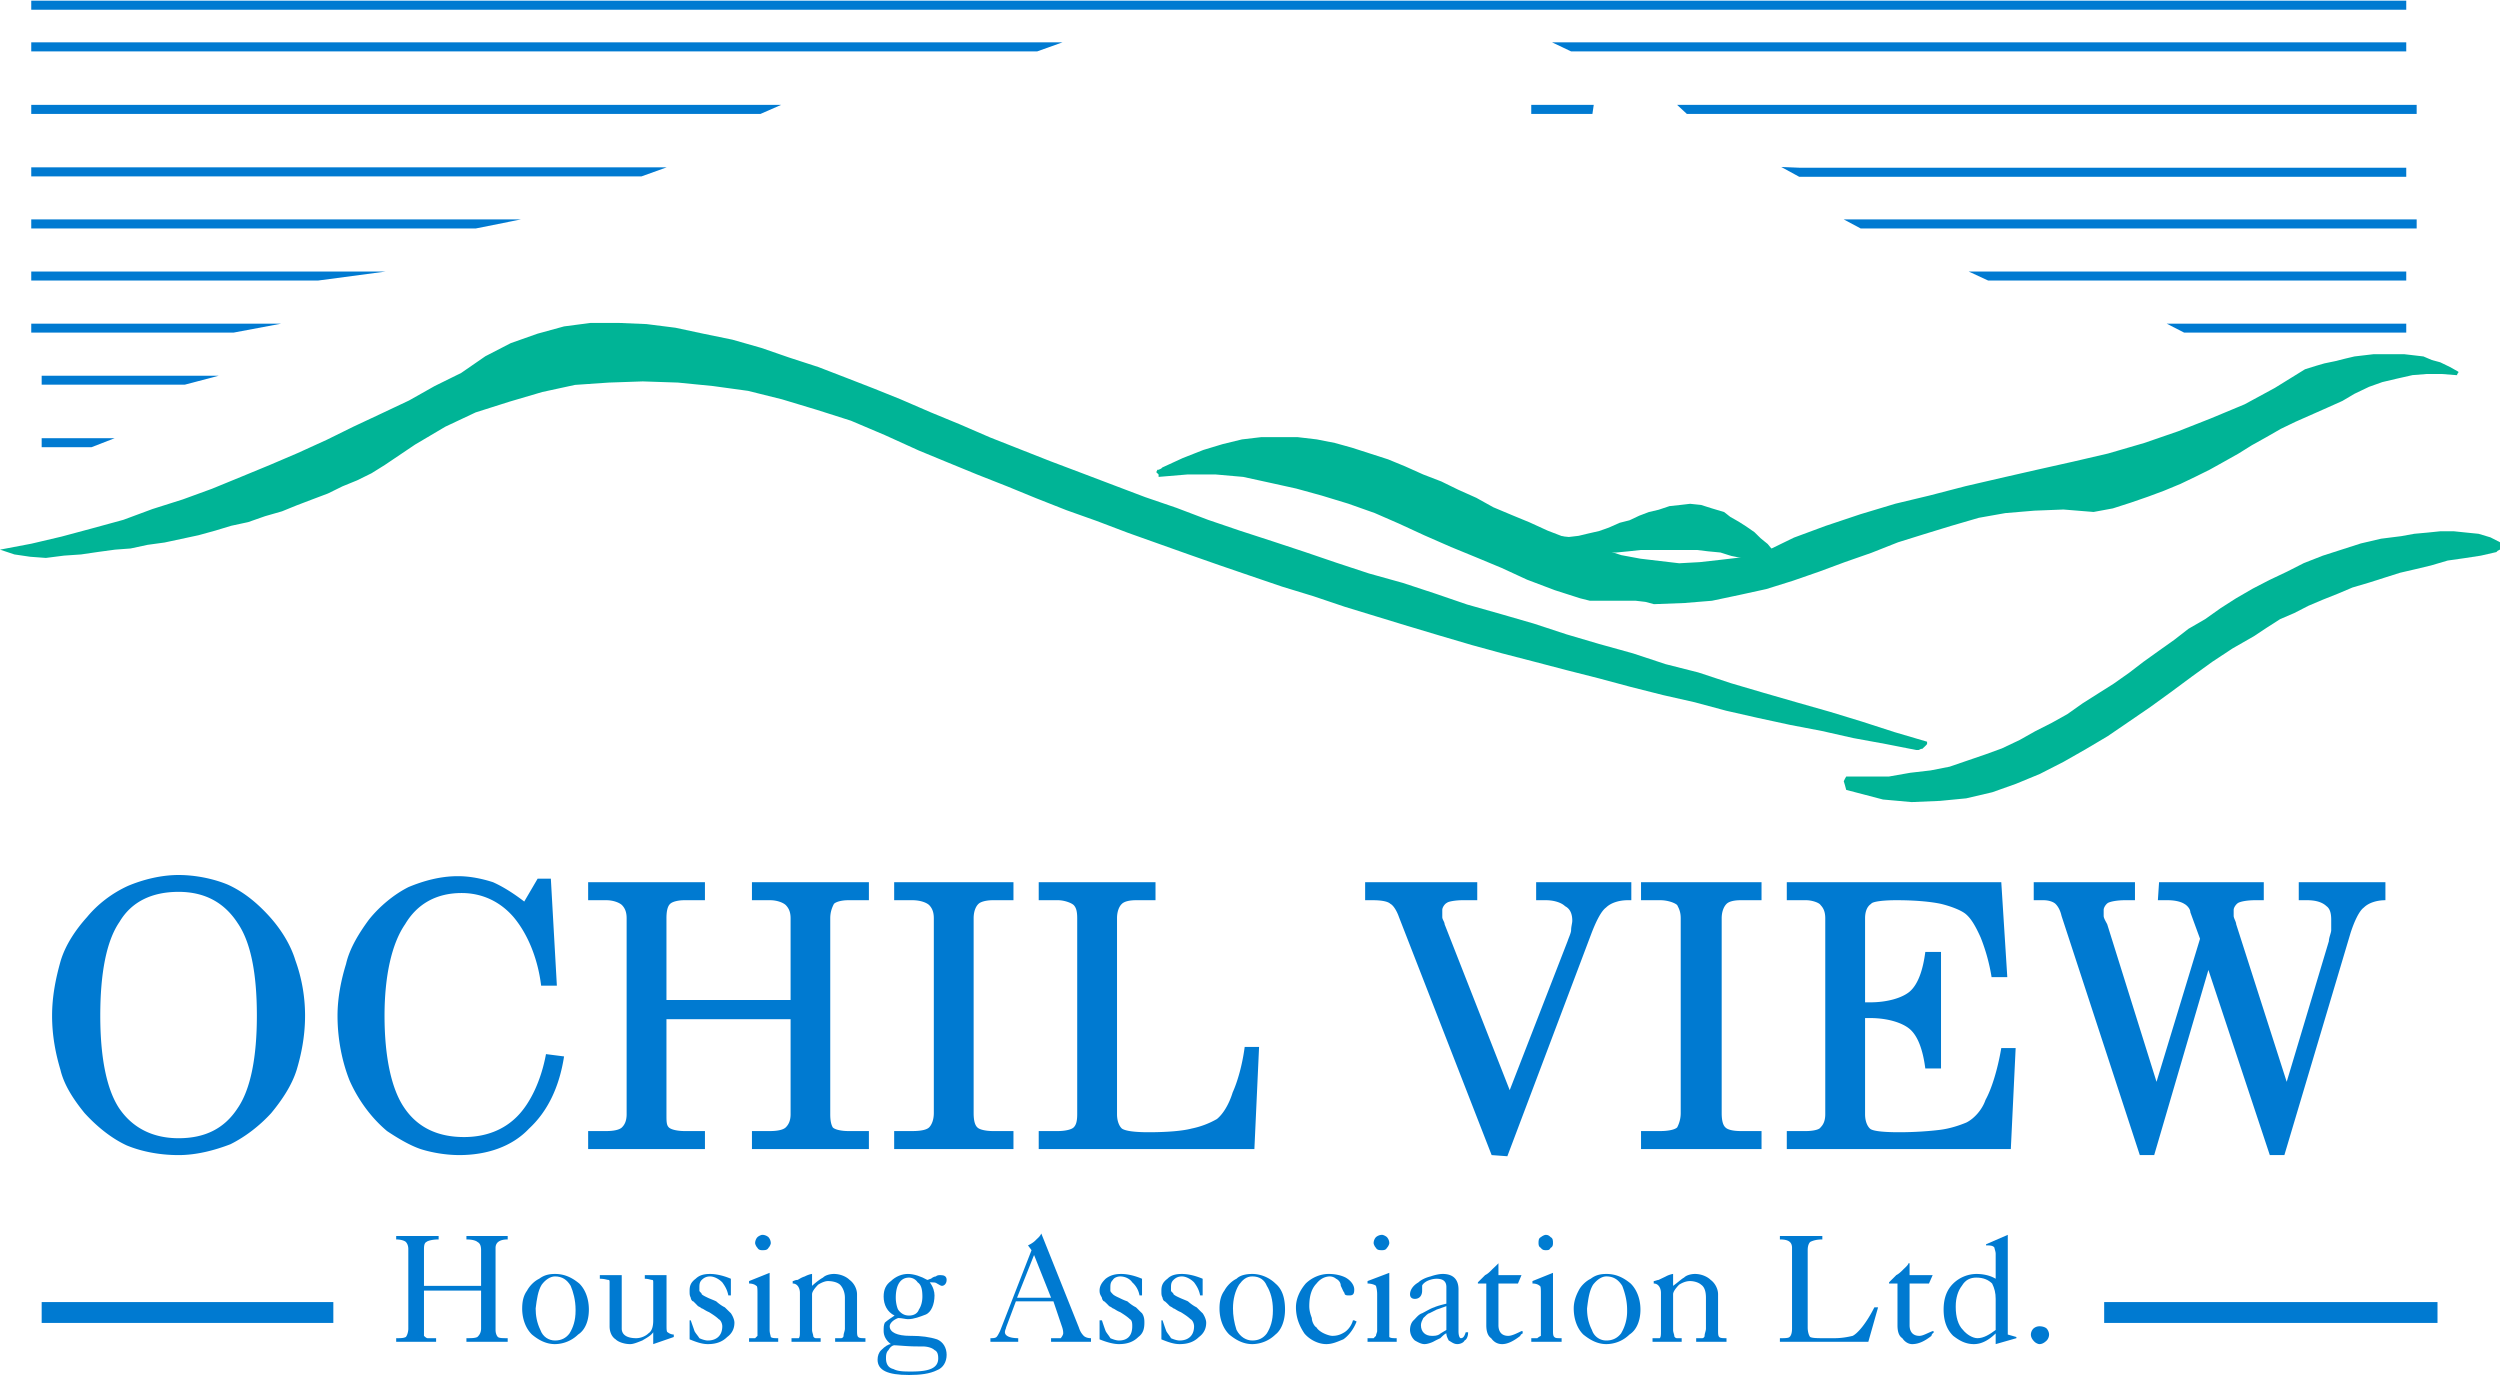
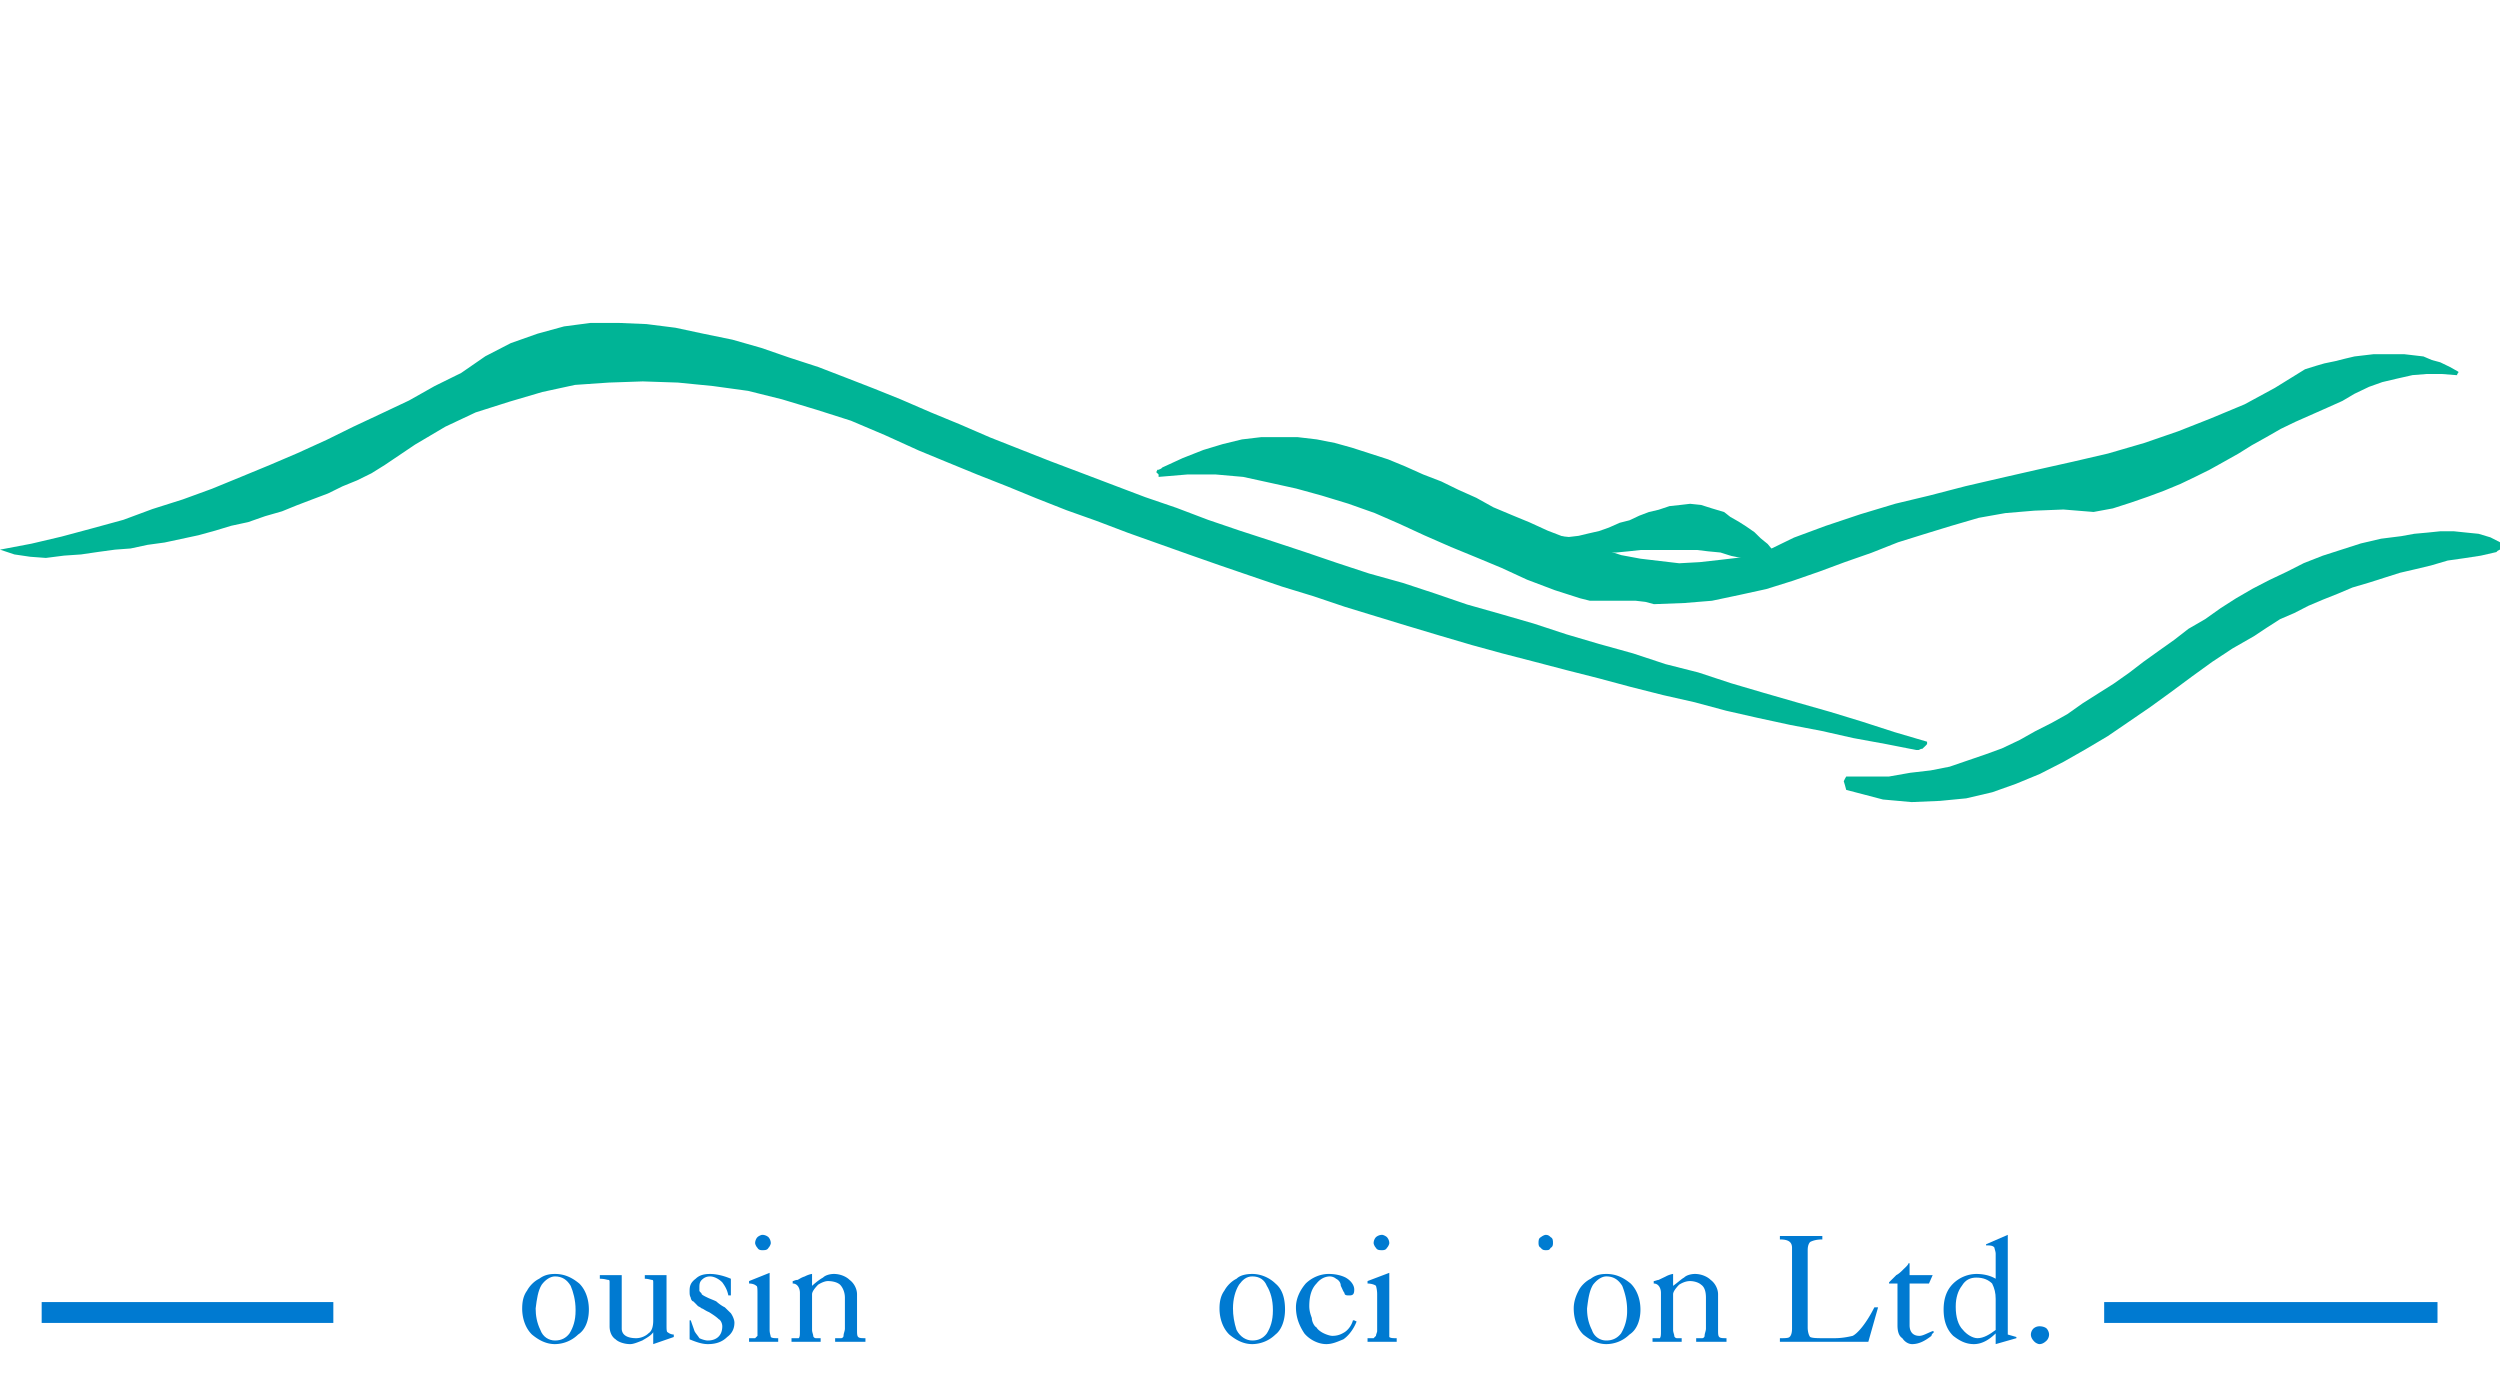
<svg xmlns="http://www.w3.org/2000/svg" width="240" height="132" viewBox="0 0 240 132" fill="none">
  <rect x="0" y="0" width="240" height="132" fill="#333333" stroke="none" />
  <g clip-path="url(#a)">
    <path fill="#fff" d="M0 0h240v132H0z" />
    <path fill-rule="evenodd" clip-rule="evenodd" d="M202 127h32v-2h-32v2zM4 127h28v-2H4v2z" fill="#007AD1" />
    <path fill-rule="evenodd" clip-rule="evenodd" d="m180.77 76.754 2.744.246 2.726-.115 2.52-.244 2.504-.586 2.282-.813 2.281-.943 2.282-1.167 2.061-1.173 2.169-1.286 2.047-1.398 2.062-1.413 1.932-1.4 2.062-1.527 1.932-1.398 1.949-1.285 2.046-1.17 1.251-.83 1.269-.813 1.361-.585 1.364-.7 1.38-.585 1.472-.587 1.379-.584 1.603-.473 1.474-.47 1.488-.471 1.474-.342 1.49-.357 1.602-.472 1.601-.228 1.585-.243L239.65 53l.112-.114.238-.13v-.7l-.919-.47-1.143-.342-1.141-.114-1.251-.13h-1.253l-1.267.13-1.253.114-1.251.227-1.935.244-1.949.456-1.821.585-1.823.586-1.824.715-1.599.813-1.714.813-1.599.828-1.601.928-1.474.943-1.491 1.057-1.601.927-1.361 1.057-1.49 1.057-1.476 1.057-1.378 1.057-1.473 1.038-1.493.944-1.488.943-1.474 1.042-1.488.83-1.601.812-1.474.83-1.712.813-1.602.583-1.713.587-1.709.586-1.822.357-1.951.226-2.047.36h-4.103l-.127.227-.109.226.109.36.127.47 3.534.926" fill="#00B496" />
    <path fill-rule="evenodd" clip-rule="evenodd" d="M183.952 72h.241l.226-.108h.115l.242-.224.113-.112.111-.127v-.225l-3.131-.922-3.146-1.017-3.02-.923-3.244-.923-3.146-.907-3.134-.922-3.146-1.036-3.131-.794-3.13-1.034-3.263-.907-3.13-.923-3.146-1.034-3.134-.907-3.259-.923-3.016-1.034-3.135-1.034-3.259-.909-3.131-1.032-3.036-1.035-3.128-1.034-3.133-1.018-3.034-1.034-3.018-1.146-3.018-1.034-3.019-1.145-3.018-1.146-3.034-1.146-2.906-1.145-2.905-1.146-2.905-1.258-2.776-1.144-2.906-1.257-2.566-1.034-2.663-1.035-2.68-1.034-2.791-.907-2.664-.922-2.792-.796-2.792-.573-2.68-.573-2.776-.35L59.38 31H56.7l-2.55.334-2.55.7-2.566.907-2.437 1.257-2.324 1.605-2.55 1.259-2.454 1.384-2.663 1.257-2.68 1.257-2.55 1.257-2.792 1.273-2.679 1.145-2.776 1.146-2.792 1.145-2.793 1.019-2.905.921-2.792 1.036-2.905.795-3.019.812-2.905.684L0 52.766l1.388.461 1.517.223 1.501.111 1.743-.222 1.63-.112 1.63-.239 1.631-.222 1.501-.112 1.63-.35 1.63-.223 1.63-.35 1.63-.35 1.615-.445 1.517-.461 1.63-.352 1.63-.571 1.614-.463 1.404-.571 1.502-.573 1.517-.573 1.388-.684 1.404-.573 1.388-.684 1.275-.796 2.905-1.957 2.906-1.718 2.905-1.368 3.26-1.035 3.131-.922 3.148-.684 3.244-.223 3.26-.112 3.374.112 3.373.334 3.357.461 3.26.812 3.374 1.018 3.244 1.034 3.26 1.383 3.26 1.481 2.777 1.146 2.792 1.145 2.905 1.146 2.793 1.145 2.905 1.146 2.905 1.034 3.018 1.146 5.811 2.068 2.905 1.018 3.018 1.035 3.035 1.034 3.016.923 3.02 1.018 3.017.923 3.02.922 3.032.907 3.135.923 2.903.796 3.13.811 3.036.796 3.13.795 3.02.812 3.147.795 3.02.684 3.016.812 3.019.684 3.149.682 3.016.577 3.02.682 3.13.573 2.906.571M158.771 58l2.901-.11 2.673-.217 2.656-.561 2.561-.561 2.545-.795 2.561-.889 2.433-.903 2.545-.889 2.561-1.013 2.545-.794 2.545-.78 2.672-.779 2.544-.452 2.787-.234 2.788-.11 2.896.235 1.853-.343 1.74-.56 1.627-.563 1.515-.562 1.611-.668 1.399-.67 1.386-.686 1.402-.78 1.384-.778 1.274-.795 1.4-.78 1.385-.794 1.386-.67 3.027-1.34 1.496-.67 1.161-.686 1.403-.67 1.271-.453 1.385-.327 1.516-.343 1.383-.109h1.401l1.387.11h.113v-.11l.111-.109v-.109l-.805-.452-.934-.452-.806-.218-.805-.343-.936-.11-.931-.108h-2.899l-.92.108-.934.11-.918.217-.934.235-1.045.217-.806.235-1.046.327-2.901 1.793-2.901 1.574-3.252 1.355-3.124 1.232-3.252 1.122-3.479 1.013-3.35.779-3.481.78-3.479.794-3.366.78-3.479.903-3.252.78-3.366 1.012-3.35 1.122-3.029 1.122-3.011 1.465-2.079.437-1.979.232-1.965.22-1.983.109-1.854-.218-1.849-.219-1.854-.343-1.739-.56-1.74-.452-1.852-.67-1.739-.67-1.74-.796-1.626-.67-1.853-.779-1.626-.904-1.74-.779-1.627-.795-1.739-.67-1.74-.78-1.626-.67-3.479-1.121-1.627-.452-1.739-.343-1.853-.218h-3.479l-1.852.218-1.852.452-1.852.56-1.981.78-1.965.904-.113.109-.242.11h-.112l-.113.233.113.109.112.11v.233l2.787-.234h2.673l2.658.234 2.561.56 2.543.562 2.432.67 2.561.78 2.545.903 2.321 1.013 2.432 1.122 2.561 1.122 2.432.998 2.432 1.013 2.43 1.122 2.675 1.013 2.431.779.934.234h4.398l.935.109.805.218" fill="#00B496" />
    <path fill-rule="evenodd" clip-rule="evenodd" d="M168.543 54.07h.467l.584-.127.582-.11.338-.333-.338-.698-.471-.57-.695-.57-.581-.572-.824-.572-.696-.442-.808-.46-.584-.46-1.162-.348-1.051-.333-1.053-.11-.938.11-1.036.111-1.048.35-.938.22-.923.35-.938.442-.938.238-1.037.46-.937.332-1.051.24-.919.221-.938.111-1.052-.11-.227.11h-.115l-.129.238-.225.222.225.46.471.332.582.238.583.222h1.163l1.164-.111 1.053-.111h1.048l1.166-.111 1.165-.127h5.464l1.051.127 1.166.111 1.048.333 1.166.238 1.166.46" fill="#00B496" />
    <path fill-rule="evenodd" clip-rule="evenodd" d="M195.787 127.323c.338 0 .582.111.696.222.113.128.228.35.228.57a.856.856 0 0 1-.228.573c-.243.239-.468.347-.696.347-.129 0-.355-.108-.47-.221-.24-.237-.353-.461-.353-.699a.85.85 0 0 1 .243-.57.872.872 0 0 1 .58-.222zM191.585 120.367c0-.238-.113-.461-.113-.572-.115-.237-.471-.237-.809-.237v-.11l2.084-.904v9.571l.827.238v.113l-1.989.569v-1.027c-.584.569-1.279 1.027-2.088 1.027-.824 0-1.405-.347-1.987-.793-.584-.569-.922-1.377-.922-2.52 0-1.139.338-1.932.922-2.504a3.242 3.242 0 0 1 2.214-.919c.582 0 1.277.111 1.861.461v-2.393z" fill="#007AD1" />
    <path fill-rule="evenodd" clip-rule="evenodd" d="M191.585 127.673v-2.981c0-.571-.113-1.013-.341-1.474-.355-.347-.825-.569-1.52-.569-.581 0-1.051.222-1.389.793-.358.458-.584 1.141-.584 1.949v.111c0 .902.226 1.713.694 2.171.357.442.939.793 1.393.793.581 0 1.163-.351 1.747-.793z" fill="#fff" />
    <path fill-rule="evenodd" clip-rule="evenodd" d="M182.158 123.218h-.809v-.111c.223-.236.468-.458.694-.697.228-.111.469-.331.695-.569.244-.224.471-.442.471-.569h.111v1.138h2.217l-.357.808h-1.86v3.997c0 .68.356 1.027.938 1.027.341 0 .697-.234 1.279-.458 0 0 .113 0 .113.111l-.113.113s-.115.107-.115.234c-.58.446-1.164.793-1.859.793-.354 0-.712-.221-.938-.569-.354-.224-.467-.682-.467-1.251v-3.997zM172.035 119.795c0-.571-.357-.809-1.165-.809v-.331h4.074v.331c-.582 0-.938.127-1.162.238-.113.113-.243.334-.243.794v7.416c0 .461.13.808.243.919.224.113.695.113 1.389.113h.939c.694 0 1.276-.113 1.747-.224.467-.234 1.275-1.139 2.084-2.74h.356l-.938 3.312h-8.489v-.348c.47 0 .808 0 .923-.113.129-.111.242-.345.242-.808v-7.75zM159.452 124.121c0-.442-.223-.903-.694-.903v-.234c.113 0 .356-.113.471-.113.223-.111.467-.222.693-.334.225-.127.583-.238.696-.238v1.143c.467-.335.824-.682 1.052-.793.225-.239.696-.35 1.051-.35.583 0 1.163.238 1.504.572.468.347.71.919.71 1.377v3.425c0 .335 0 .569.115.68.113.113.338.113.694.113v.348h-2.911v-.348h.584c.113 0 .225-.113.225-.224 0-.234.129-.458.129-.697v-2.962c0-.572-.129-1.031-.467-1.254-.245-.222-.696-.345-1.053-.345-.356 0-.694.123-1.053.345-.338.35-.58.682-.58.919v3.425c0 .222.113.442.113.569 0 .111.129.224.244.224h.467v.348h-2.799v-.348h.696c.113-.113.113-.351.113-.682v-3.663zM151.078 125.611c0-.681.226-1.25.47-1.711.223-.458.694-.916 1.161-1.14.456-.35.923-.461 1.504-.461.938 0 1.636.35 2.33.919.582.572.94 1.474.94 2.504 0 1.032-.358 1.951-1.053 2.393a3.195 3.195 0 0 1-2.217.92c-.809 0-1.504-.347-2.214-.92-.58-.57-.921-1.474-.921-2.504z" fill="#007AD1" />
    <path fill-rule="evenodd" clip-rule="evenodd" d="M156.203 125.722c0-.903-.244-1.712-.468-2.281-.356-.57-.823-.905-1.522-.905-.467 0-.918.335-1.276.793-.357.571-.47 1.363-.58 2.282 0 .683.11 1.365.467 2.062a1.44 1.44 0 0 0 1.389 1.015c.584 0 1.051-.222 1.408-.68a4.111 4.111 0 0 0 .582-2.175v-.111z" fill="#fff" />
    <path fill-rule="evenodd" clip-rule="evenodd" d="M148.392 118.544c.244 0 .357.111.47.222.225.109.225.347.225.571 0 .111 0 .35-.225.458-.113.223-.226.223-.47.223-.113 0-.338 0-.468-.223-.226-.108-.226-.347-.226-.458 0-.224 0-.462.226-.571.13-.111.355-.222.468-.222z" fill="#007CD1" />
-     <path fill-rule="evenodd" clip-rule="evenodd" d="M147.924 124.248c0-.458 0-.806-.113-.806-.113-.113-.341-.224-.695-.224v-.235l1.971-.792v5.482c0 .335 0 .569.129.68.115.113.228.113.699.113v.348h-2.912v-.348h.58c.115-.113.341-.224.341-.224v-3.994zM142.685 123.218h-.808v-.111c.228-.236.467-.458.695-.697.243-.111.471-.331.696-.569.242-.224.47-.442.583-.569v1.138h2.214l-.341.808h-1.873v3.997c0 .68.354 1.027.935 1.027.357 0 .808-.234 1.279-.458.113 0 .113 0 .113.111v.113s-.226.107-.226.234c-.582.446-1.166.793-1.747.793-.467 0-.808-.221-1.052-.569-.338-.224-.468-.682-.468-1.251v-3.997zM138.852 125.041v-1.489c0-.568-.355-.792-.938-.792-.338 0-.696.111-.919.224-.244.123-.47.345-.47.458v.458c0 .461-.244.792-.696.792-.242 0-.467-.109-.467-.444 0-.348.225-.806.809-1.141.239-.236.695-.458 1.162-.57.356-.127.823-.238 1.164-.238 1.053 0 1.52.572 1.52 1.491v3.994c0 .458.114.682.227.682.244 0 .354-.224.467-.571h.228c0 .347-.113.682-.341.793-.11.239-.467.347-.695.347-.353 0-.581-.221-.823-.347-.115-.222-.228-.446-.228-.68-.11 0-.355.234-.581.458a9.79 9.79 0 0 0-.695.348c-.243.113-.581.221-.825.221-.341 0-.694-.221-.922-.347a1.388 1.388 0 0 1-.467-1.015c0-.35.11-.697.338-.919.243-.223.471-.571.825-.682.47-.239.808-.461 1.164-.57.225-.111.695-.238 1.163-.349v-.112z" fill="#007AD1" />
    <path fill-rule="evenodd" clip-rule="evenodd" d="M138.852 125.391c-.355.111-.581.22-.938.331-.225.111-.468.239-.696.35-.113 0-.352.222-.58.458-.113.224-.228.446-.228.685 0 .68.456 1.027 1.036 1.027.243 0 .468 0 .71-.127.115-.107.341-.22.696-.442v-2.282z" fill="#fff" />
    <path fill-rule="evenodd" clip-rule="evenodd" d="M132.678 118.544c.11 0 .352.111.467.222a.876.876 0 0 1 .227.571c0 .111-.114.35-.227.458-.115.223-.357.223-.467.223-.228 0-.471 0-.585-.223-.114-.108-.224-.347-.224-.458a.87.87 0 0 1 .224-.571.926.926 0 0 1 .585-.222zM132.207 124.248a2.86 2.86 0 0 0-.114-.806c-.114-.113-.468-.224-.809-.224v-.235l2.088-.792v6.162c.129.113.354.113.711.113v.348h-2.799v-.348h.585c.11-.113.224-.224.224-.224 0-.127.114-.347.114-.458v-3.536zM130.008 126.754l.225.111c-.354.919-.935 1.488-1.276 1.712-.58.237-1.051.458-1.633.458-.808 0-1.633-.458-2.104-1.027-.451-.685-.808-1.477-.808-2.506 0-.81.357-1.602.938-2.284.585-.569 1.394-.919 2.202-.919.581 0 1.163.111 1.633.35.581.335.823.793.823 1.141 0 .458-.129.571-.47.571-.24 0-.468 0-.468-.24-.113-.11-.226-.442-.355-.679 0-.335-.225-.571-.453-.682a.958.958 0 0 0-.581-.223c-.47 0-.937.223-1.295.681-.451.461-.695 1.143-.695 2.173 0 .442.115.792.244 1.14 0 .334.225.792.451.903.13.239.468.461.712.574.226.107.583.234.808.234.471 0 .809-.127 1.164-.347.355-.222.696-.68.809-1.141h.129zM117.072 125.611c0-.681.13-1.25.469-1.711.243-.458.696-.916 1.165-1.14.355-.35.937-.461 1.52-.461.808 0 1.633.35 2.215.919.695.572.921 1.474.921 2.504 0 1.032-.339 1.951-.921 2.393a3.229 3.229 0 0 1-2.215.92c-.825 0-1.52-.347-2.216-.92-.582-.57-.938-1.474-.938-2.504z" fill="#007AD1" />
    <path fill-rule="evenodd" clip-rule="evenodd" d="M122.198 125.722c0-.903-.226-1.712-.582-2.281-.226-.57-.695-.905-1.39-.905-.583 0-.938.335-1.278.793-.356.571-.582 1.363-.582 2.282 0 .683.113 1.365.34 2.062.355.68.937 1.015 1.52 1.015.582 0 1.051-.222 1.39-.68.356-.574.582-1.254.582-2.175v-.111z" fill="#fff" />
-     <path fill-rule="evenodd" clip-rule="evenodd" d="M111.494 126.754h.113c.113.349.226.68.356 1.03.113.224.339.458.452.682.243.111.583.222.825.222.809 0 1.391-.446 1.391-1.365 0-.22-.113-.569-.34-.682-.242-.237-.582-.458-.938-.679-.355-.129-.582-.351-.695-.351 0 0-.113-.109-.356-.22a6.184 6.184 0 0 0-.469-.461c-.113 0-.226-.238-.226-.347-.113-.222-.113-.335-.113-.683 0-.458.113-.793.582-1.14.339-.35.808-.461 1.39-.461.469 0 1.165.111 1.989.461v1.601h-.242c-.113-.571-.34-.919-.582-1.254-.34-.347-.809-.57-1.165-.57-.339 0-.582.112-.808.334-.243.236-.243.458-.243.808v.221c0 .111.243.221.243.348.113.113.34.224.582.335.226.109.582.236.809.347.242.223.582.461.824.572.227.22.453.46.582.57.227.332.34.682.34.904 0 .569-.226 1.032-.695 1.377-.469.461-1.051.682-1.86.682-.582 0-1.164-.221-1.746-.458v-1.823zM105.559 126.754h.227c.113.349.226.68.356 1.03.113.224.339.458.452.682.243.111.582.222.825.222.808 0 1.277-.446 1.277-1.365 0-.22 0-.569-.226-.682-.243-.237-.582-.458-.938-.679-.356-.129-.582-.351-.695-.351 0 0-.113-.109-.356-.22a6.184 6.184 0 0 0-.469-.461c-.113 0-.226-.238-.226-.347-.113-.222-.227-.335-.227-.683 0-.458.227-.793.583-1.14.452-.35.921-.461 1.503-.461.469 0 1.165.111 1.989.461v1.601h-.242a2.154 2.154 0 0 0-.696-1.254c-.226-.347-.695-.57-1.164-.57-.226 0-.582.112-.695.334-.243.236-.243.458-.243.808v.221c0 .111.13.221.243.348.113.113.339.224.582.335.226.109.469.236.808.347.243.223.583.461.825.572.227.22.453.46.582.57.227.332.227.682.227.904 0 .569-.114 1.032-.582 1.377-.469.461-1.052.682-1.86.682-.582 0-1.277-.221-1.86-.458v-1.823zM99.027 120.018l-.34-.46c.47-.221.695-.445.809-.572.242-.22.355-.331.469-.569l3.605 9.017c.114.35.243.574.469.808.114.111.356.224.696.224v.348h-3.833v-.348h.922c.113-.113.243-.351.243-.458 0-.113 0-.335-.13-.685l-.808-2.393h-3.606l-.938 2.504c0 .111-.113.239-.113.461 0 .347.469.571 1.277.571v.348h-2.668v-.348c.227 0 .453 0 .582-.113.114-.111.227-.345.34-.569l3.024-7.766z" fill="#007AD1" />
    <path fill-rule="evenodd" clip-rule="evenodd" d="m99.27 120.478-1.634 4.105h3.267l-1.634-4.105z" fill="#fff" />
-     <path fill-rule="evenodd" clip-rule="evenodd" d="M85.88 126.294c-.695-.332-1.05-1.03-1.05-1.822 0-.682.226-1.143.695-1.488.469-.447 1.051-.685 1.633-.685.582 0 1.278.238 1.86.572.113 0 .242-.111.355-.111.114-.111.34-.223.47-.223.112-.127.339-.127.452-.127.356 0 .582.127.582.461 0 .347-.226.571-.453.571-.129 0-.242-.113-.469-.224-.113-.111-.355-.111-.468-.111h-.227c.34.445.453.904.453 1.254 0 .903-.34 1.601-.808 1.822-.583.221-1.165.458-1.747.458-.226 0-.582-.11-.938-.11-.582.223-.808.572-.808.792 0 .572.695.919 1.972.919h.13c.922 0 1.746.111 2.442.335.582.237.921.808.921 1.488 0 .681-.34 1.254-.921 1.474-.696.35-1.634.461-2.685.461-2.086 0-3.023-.461-3.023-1.474 0-.349.113-.699.355-.919.34-.349.696-.572.922-.572-.469-.347-.695-.793-.695-1.251 0-.35 0-.569.113-.808.242-.222.582-.445.938-.682z" fill="#007AD1" />
    <path fill-rule="evenodd" clip-rule="evenodd" d="M85.88 129.146c-.242 0-.468.239-.581.461-.243.22-.243.57-.243.792 0 .571.243.919.712 1.029.452.238 1.034.238 1.746.238 1.746 0 2.555-.348 2.555-1.267 0-.445-.114-.68-.356-.792-.226-.222-.695-.349-1.164-.349h-.453c-1.051 0-1.876-.112-2.329-.112h.114zM88.549 124.472c0-.682-.114-1.143-.453-1.365a1.02 1.02 0 0 0-.825-.458c-.808 0-1.277.68-1.277 1.934 0 .458.113.919.226 1.139.243.35.582.572 1.051.572.47 0 .825-.222.938-.572.227-.331.34-.792.34-1.25z" fill="#fff" />
    <path fill-rule="evenodd" clip-rule="evenodd" d="M76.793 124.121c0-.442-.226-.903-.695-.903v-.234c.113 0 .226-.113.469-.113.226-.111.34-.222.695-.334.227-.127.582-.238.695-.238v1.143c.356-.335.825-.682 1.052-.793.226-.239.695-.35 1.05-.35.583 0 1.165.238 1.504.572.47.347.712.919.712 1.377v3.425c0 .335 0 .569.113.68.113.113.34.113.695.113v.348h-2.91v-.348h.582c.113 0 .226-.113.226-.224 0-.234.13-.458.13-.697v-2.962c0-.572-.243-1.031-.47-1.254-.242-.222-.695-.345-1.164-.345-.242 0-.582.123-.937.345-.34.35-.583.682-.583.919v3.425c0 .222.114.442.114.569 0 .111.129.224.242.224h.47v.348h-2.798v-.348h.695c.113-.113.113-.351.113-.682v-3.663zM73.187 118.544a.92.92 0 0 1 .582.222.875.875 0 0 1 .227.571c0 .111-.113.35-.227.458-.113.223-.355.223-.582.223-.113 0-.355 0-.469-.223-.113-.108-.226-.347-.226-.458 0-.224.113-.462.226-.571.114-.111.356-.222.47-.222zM72.718 124.248c0-.458 0-.806-.113-.806-.113-.113-.356-.224-.695-.224v-.235l1.973-.792v5.482c0 .335.113.569.113.68.13.113.356.113.711.113v.348H71.91v-.348h.582l.226-.224v-3.994zM66.202 126.754h.113c.113.349.243.68.356 1.03.113.224.34.458.469.682.226.111.582.222.808.222.809 0 1.391-.446 1.391-1.365 0-.22-.113-.569-.34-.682-.242-.237-.582-.458-.937-.679-.34-.129-.583-.351-.696-.351 0 0-.113-.109-.356-.22-.113-.127-.339-.35-.452-.461-.13 0-.243-.238-.243-.347-.113-.222-.113-.335-.113-.683 0-.458.113-.793.582-1.14.356-.35.809-.461 1.39-.461.47 0 1.165.111 1.99.461v1.601h-.243c-.113-.571-.34-.919-.582-1.254-.34-.347-.808-.57-1.164-.57-.34 0-.582.112-.809.334-.226.236-.226.458-.226.808v.221c0 .111.226.221.226.348.113.113.356.224.582.335.227.109.583.236.809.347.242.223.582.461.825.572l.582.57c.226.332.34.682.34.904 0 .569-.227 1.032-.696 1.377-.469.461-1.051.682-1.86.682-.582 0-1.164-.221-1.746-.458v-1.823zM58.521 123.107c0-.124 0-.236-.113-.236-.13 0-.356-.111-.825-.111v-.35h2.103v5.135c0 .57.468.921 1.39.921.47 0 .938-.224 1.164-.458.356-.224.47-.685.47-1.254v-3.647c0-.124 0-.236-.114-.236-.113 0-.356-.111-.695-.111v-.35h2.086v4.805c0 .33 0 .68.113.68.13.113.356.22.582.22v.238l-1.973.682v-1.14c-.226.347-.695.571-1.05.793-.34.126-.81.347-1.165.347-.582 0-1.164-.221-1.39-.458-.356-.224-.583-.682-.583-1.254v-4.216zM50.13 125.611c0-.681.128-1.25.468-1.711.243-.458.695-.916 1.164-1.14.47-.35.938-.461 1.52-.461.922 0 1.633.35 2.329.919.582.572.921 1.474.921 2.504 0 1.032-.34 1.951-1.034 2.393a3.229 3.229 0 0 1-2.216.92c-.824 0-1.52-.347-2.215-.92-.582-.57-.938-1.474-.938-2.504z" fill="#007AD1" />
    <path fill-rule="evenodd" clip-rule="evenodd" d="M55.255 125.722c0-.903-.226-1.712-.469-2.281-.34-.57-.808-.905-1.504-.905-.469 0-.938.335-1.277.793-.356.571-.47 1.363-.582 2.282 0 .683.113 1.365.453 2.062.242.68.824 1.015 1.406 1.015s1.051-.222 1.39-.68c.357-.574.583-1.254.583-2.175v-.111z" fill="#fff" />
-     <path fill-rule="evenodd" clip-rule="evenodd" d="M46.184 123.442v-3.424c0-.46-.13-.681-.356-.794-.113-.111-.469-.238-1.051-.238v-.331h3.962v.331c-.696 0-1.165.238-1.165.809v7.878c0 .335.114.569.227.68.129.113.469.113.938.113v.348h-3.962v-.348c.469 0 .825 0 1.05-.113.114-.111.357-.345.357-.808V123.9h-5.482v4.342c.113.111.243.224.356.224h.808v.348h-3.832v-.348c.453 0 .695 0 .922-.113.113-.111.242-.458.242-.808v-7.639c0-.348-.13-.569-.242-.682-.113-.111-.47-.238-.922-.238v-.331h4.075v.331c-.582 0-1.051.127-1.164.238-.243.113-.243.463-.243.794v3.424h5.482zM207.27 84.69h10.053v1.73h-.803c-.818 0-1.396.128-1.621.24-.226.112-.467.463-.467.69v.575c0 .225.241.578.241.8l4.85 15.13 4.05-13.51c0-.336.223-.802.223-1.04v-1.026c0-.577-.114-1.044-.45-1.284-.353-.335-.931-.575-1.863-.575h-.803v-1.73H229v1.73c-.803 0-1.606.24-2.07.703-.468.338-.932 1.38-1.271 2.42l-6.359 21.345h-1.399l-5.895-17.772-5.204 17.772h-1.381l-7.515-22.964c-.129-.575-.355-.929-.579-1.152-.24-.224-.708-.352-1.156-.352h-.933v-1.73h9.719v1.73h-.932c-.803 0-1.383.128-1.625.24-.222.112-.448.463-.448.69v.575c0 .225.226.578.339.8l4.736 15.13 4.176-13.734-.931-2.547c0-.339-.352-.688-.578-.802-.354-.224-.932-.352-1.621-.352h-.917l.114-1.73zM171.532 110.313v-1.731h1.847c.577 0 1.267-.114 1.396-.354.226-.223.45-.576.45-1.265V88.15c0-.689-.224-1.027-.45-1.264-.129-.226-.819-.466-1.396-.466h-1.847v-1.73h20.591l.577 9.115h-1.508a18.007 18.007 0 0 0-1.044-3.796c-.468-1.043-.917-1.859-1.494-2.307-.467-.353-1.399-.707-2.316-.93-1.041-.224-2.552-.352-4.287-.352-1.269 0-2.313.128-2.425.352-.352.223-.579.69-.579 1.378v8.075h.465c1.736 0 3.119-.448 3.809-1.024.818-.703 1.285-2.084 1.509-3.815h1.508v11.187h-1.508c-.224-1.731-.691-3.11-1.509-3.797-.69-.58-2.073-1.043-3.809-1.043h-.465v9.23c0 .689.227 1.156.465 1.377.226.242 1.27.354 2.78.354 1.606 0 3.005-.112 3.921-.226 1.042-.128 1.974-.463 2.553-.703.691-.338 1.494-1.156 1.846-2.178.58-1.043 1.156-2.886 1.511-4.971h1.38l-.464 9.697h-21.507zM157.539 110.313v-1.731h1.849c.689 0 1.381-.114 1.622-.354a2.94 2.94 0 0 0 .339-1.377v-18.7c0-.69-.227-1.028-.339-1.265-.241-.226-.933-.466-1.622-.466h-1.849v-1.73h11.568v1.73h-1.978c-.689 0-1.156.128-1.379.352-.227.223-.468.69-.468 1.378v18.701c0 .688.113 1.154.355 1.377.222.24.803.354 1.492.354h1.978v1.731h-11.568zM144.705 111l-1.508-.112-8.897-22.851c-.242-.688-.581-1.15-.819-1.265-.226-.224-.803-.352-1.735-.352h-.693v-1.73h10.763v1.73h-1.399c-.691 0-1.38.128-1.494.24-.241.112-.464.463-.464.69v.687c0 .242.223.466.223.689l6.25 15.93 5.559-14.312c.109-.335.335-.801.335-1.04 0-.338.113-.69.113-.913 0-.69-.227-1.156-.691-1.396-.339-.335-1.044-.575-1.847-.575h-.931v-1.73h9.137v1.73h-.336c-.819 0-1.622.24-2.089.703-.464.338-.932 1.268-1.38 2.42L144.705 111zM99.717 110.313v-1.731h1.847c.579 0 1.269-.114 1.51-.354.225-.223.338-.576.338-1.265V88.15c0-.689-.113-1.027-.338-1.264-.241-.226-.931-.466-1.51-.466h-1.847v-1.73h11.212v1.73h-1.848c-.69 0-1.156.128-1.381.352-.241.223-.466.69-.466 1.378v18.813c0 .689.225 1.156.466 1.377.337.242 1.269.354 2.538.354 1.735 0 3.244-.112 4.16-.354a8.123 8.123 0 0 0 2.425-.913c.578-.464 1.157-1.393 1.51-2.548.466-1.024.932-2.644 1.157-4.372h1.381l-.45 9.806H99.717zM85.84 110.313v-1.731h1.734c.804 0 1.382-.114 1.623-.354.225-.223.45-.689.45-1.377v-18.7c0-.69-.225-1.028-.45-1.265-.241-.226-.82-.466-1.623-.466H85.84v-1.73h11.452v1.73h-1.976c-.578 0-1.156.128-1.38.352-.242.223-.467.69-.467 1.378v18.701c0 .688.113 1.154.354 1.377.225.24.915.354 1.493.354h1.976v1.731H85.84zM56.462 110.313v-1.731h1.735c.69 0 1.27-.114 1.51-.354.225-.223.45-.576.45-1.265V88.15c0-.689-.225-1.027-.45-1.264-.24-.226-.82-.466-1.51-.466h-1.735v-1.73h11.212v1.73h-1.96c-.578 0-1.156.128-1.381.352-.241.223-.353.69-.353 1.378v7.852h11.917V88.15c0-.689-.24-1.027-.465-1.264-.241-.226-.82-.466-1.51-.466h-1.735v-1.73h11.228v1.73h-1.976c-.578 0-1.157.128-1.381.352-.113.223-.354.69-.354 1.378v18.813c0 .689.113 1.042.241 1.265.225.24.916.354 1.494.354h1.976v1.731H72.187v-1.731h1.735c.69 0 1.269-.114 1.51-.354.225-.223.465-.576.465-1.265v-9.118H63.98v9.118c0 .689 0 1.042.225 1.265.241.24.932.354 1.51.354h1.96v1.731H56.462zM52.415 101.195l1.735.222c-.466 3.014-1.623 5.32-3.357 6.923-1.623 1.731-4.048 2.548-6.698 2.548-1.285 0-2.666-.241-3.71-.575-1.044-.355-2.201-1.044-3.229-1.731-1.51-1.264-2.779-2.995-3.598-4.856-.69-1.73-1.156-3.911-1.156-6.217 0-1.732.353-3.463.819-4.968.337-1.506 1.269-2.998 2.2-4.262 1.028-1.284 2.426-2.436 3.807-3.125 1.398-.579 3.004-1.042 4.738-1.042 1.157 0 2.313.242 3.357.577 1.044.465 2.088 1.154 3.004 1.859l1.285-2.194h1.269l.578 10.269h-1.51c-.337-2.77-1.381-5.08-2.65-6.586-1.285-1.49-3.02-2.306-4.98-2.306-2.425 0-4.272 1.041-5.428 2.995-1.285 1.859-1.976 4.97-1.976 8.783 0 4.036.69 7.035 1.847 8.765 1.285 1.954 3.245 2.883 5.783 2.883 2.088 0 3.822-.689 5.091-1.968 1.27-1.267 2.313-3.463 2.779-5.994zM5.803 92.315C5.353 93.918 5 95.648 5 97.51c0 1.955.353 3.685.803 5.192.353 1.489 1.285 2.886 2.313 4.15 1.156 1.268 2.554 2.418 4.048 3.107 1.397.579 3.132.93 4.979.93 1.735 0 3.47-.463 4.979-1.042 1.381-.689 2.763-1.727 3.92-2.995 1.043-1.264 1.975-2.661 2.44-4.15.45-1.507.804-3.237.804-5.192a15.53 15.53 0 0 0-.932-5.322c-.45-1.489-1.381-2.995-2.538-4.263-1.156-1.264-2.425-2.306-3.935-2.995C20.5 84.354 18.765 84 17.143 84c-1.735 0-3.47.463-4.85 1.042-1.51.689-2.892 1.73-3.936 2.995-1.044 1.155-2.088 2.661-2.554 4.278zm5.558 13.959c-1.157-1.843-1.735-4.857-1.735-8.765 0-4.038.578-7.165 1.847-9.006 1.156-1.955 3.132-2.885 5.67-2.885s4.4 1.042 5.67 2.996c1.269 1.842 1.847 4.857 1.847 8.895 0 3.908-.578 7.035-1.847 8.877-1.27 1.954-3.132 2.883-5.67 2.883s-4.514-1.041-5.783-2.995zM99.569 4.066H3v.869h96.569l2.431-.87h-2.431M73.01 10.065H3v.87h70.01l1.99-.87h-1.99M61.58 16.065H3v.87h58.58l2.42-.87h-2.42M45.665 21.065H3v.87h42.665l4.335-.87h-4.335M30.549 26.07H3v.86h27.549L37 26.07h-6.451M17.736 36.07H4v.86h13.736L21 36.07h-3.264M22.426 31.07H3v.86h19.426L27 31.07h-4.574M8.79 42.07H4v.86h4.79l2.21-.86H8.79M3 .935h228v-.87H3v.87zM231 4.066h-82l1.826.869H231v-.87M232 10.065h-71l.936.87H232v-.87M231 16.1h-58.279L171 16.03l1.721.94H231v-.87M232 21.065h-55l1.631.87H232v-.87M231 26.07h-42l1.858.86H231v-.86M231 31.07h-23l1.675.86H231v-.86M147 10.065h6l-.128.87H147v-.87" fill="#007AD1" />
  </g>
  <defs>
    <clipPath id="a">
      <path fill="#fff" d="M0 0h240v132H0z" />
    </clipPath>
  </defs>
</svg>